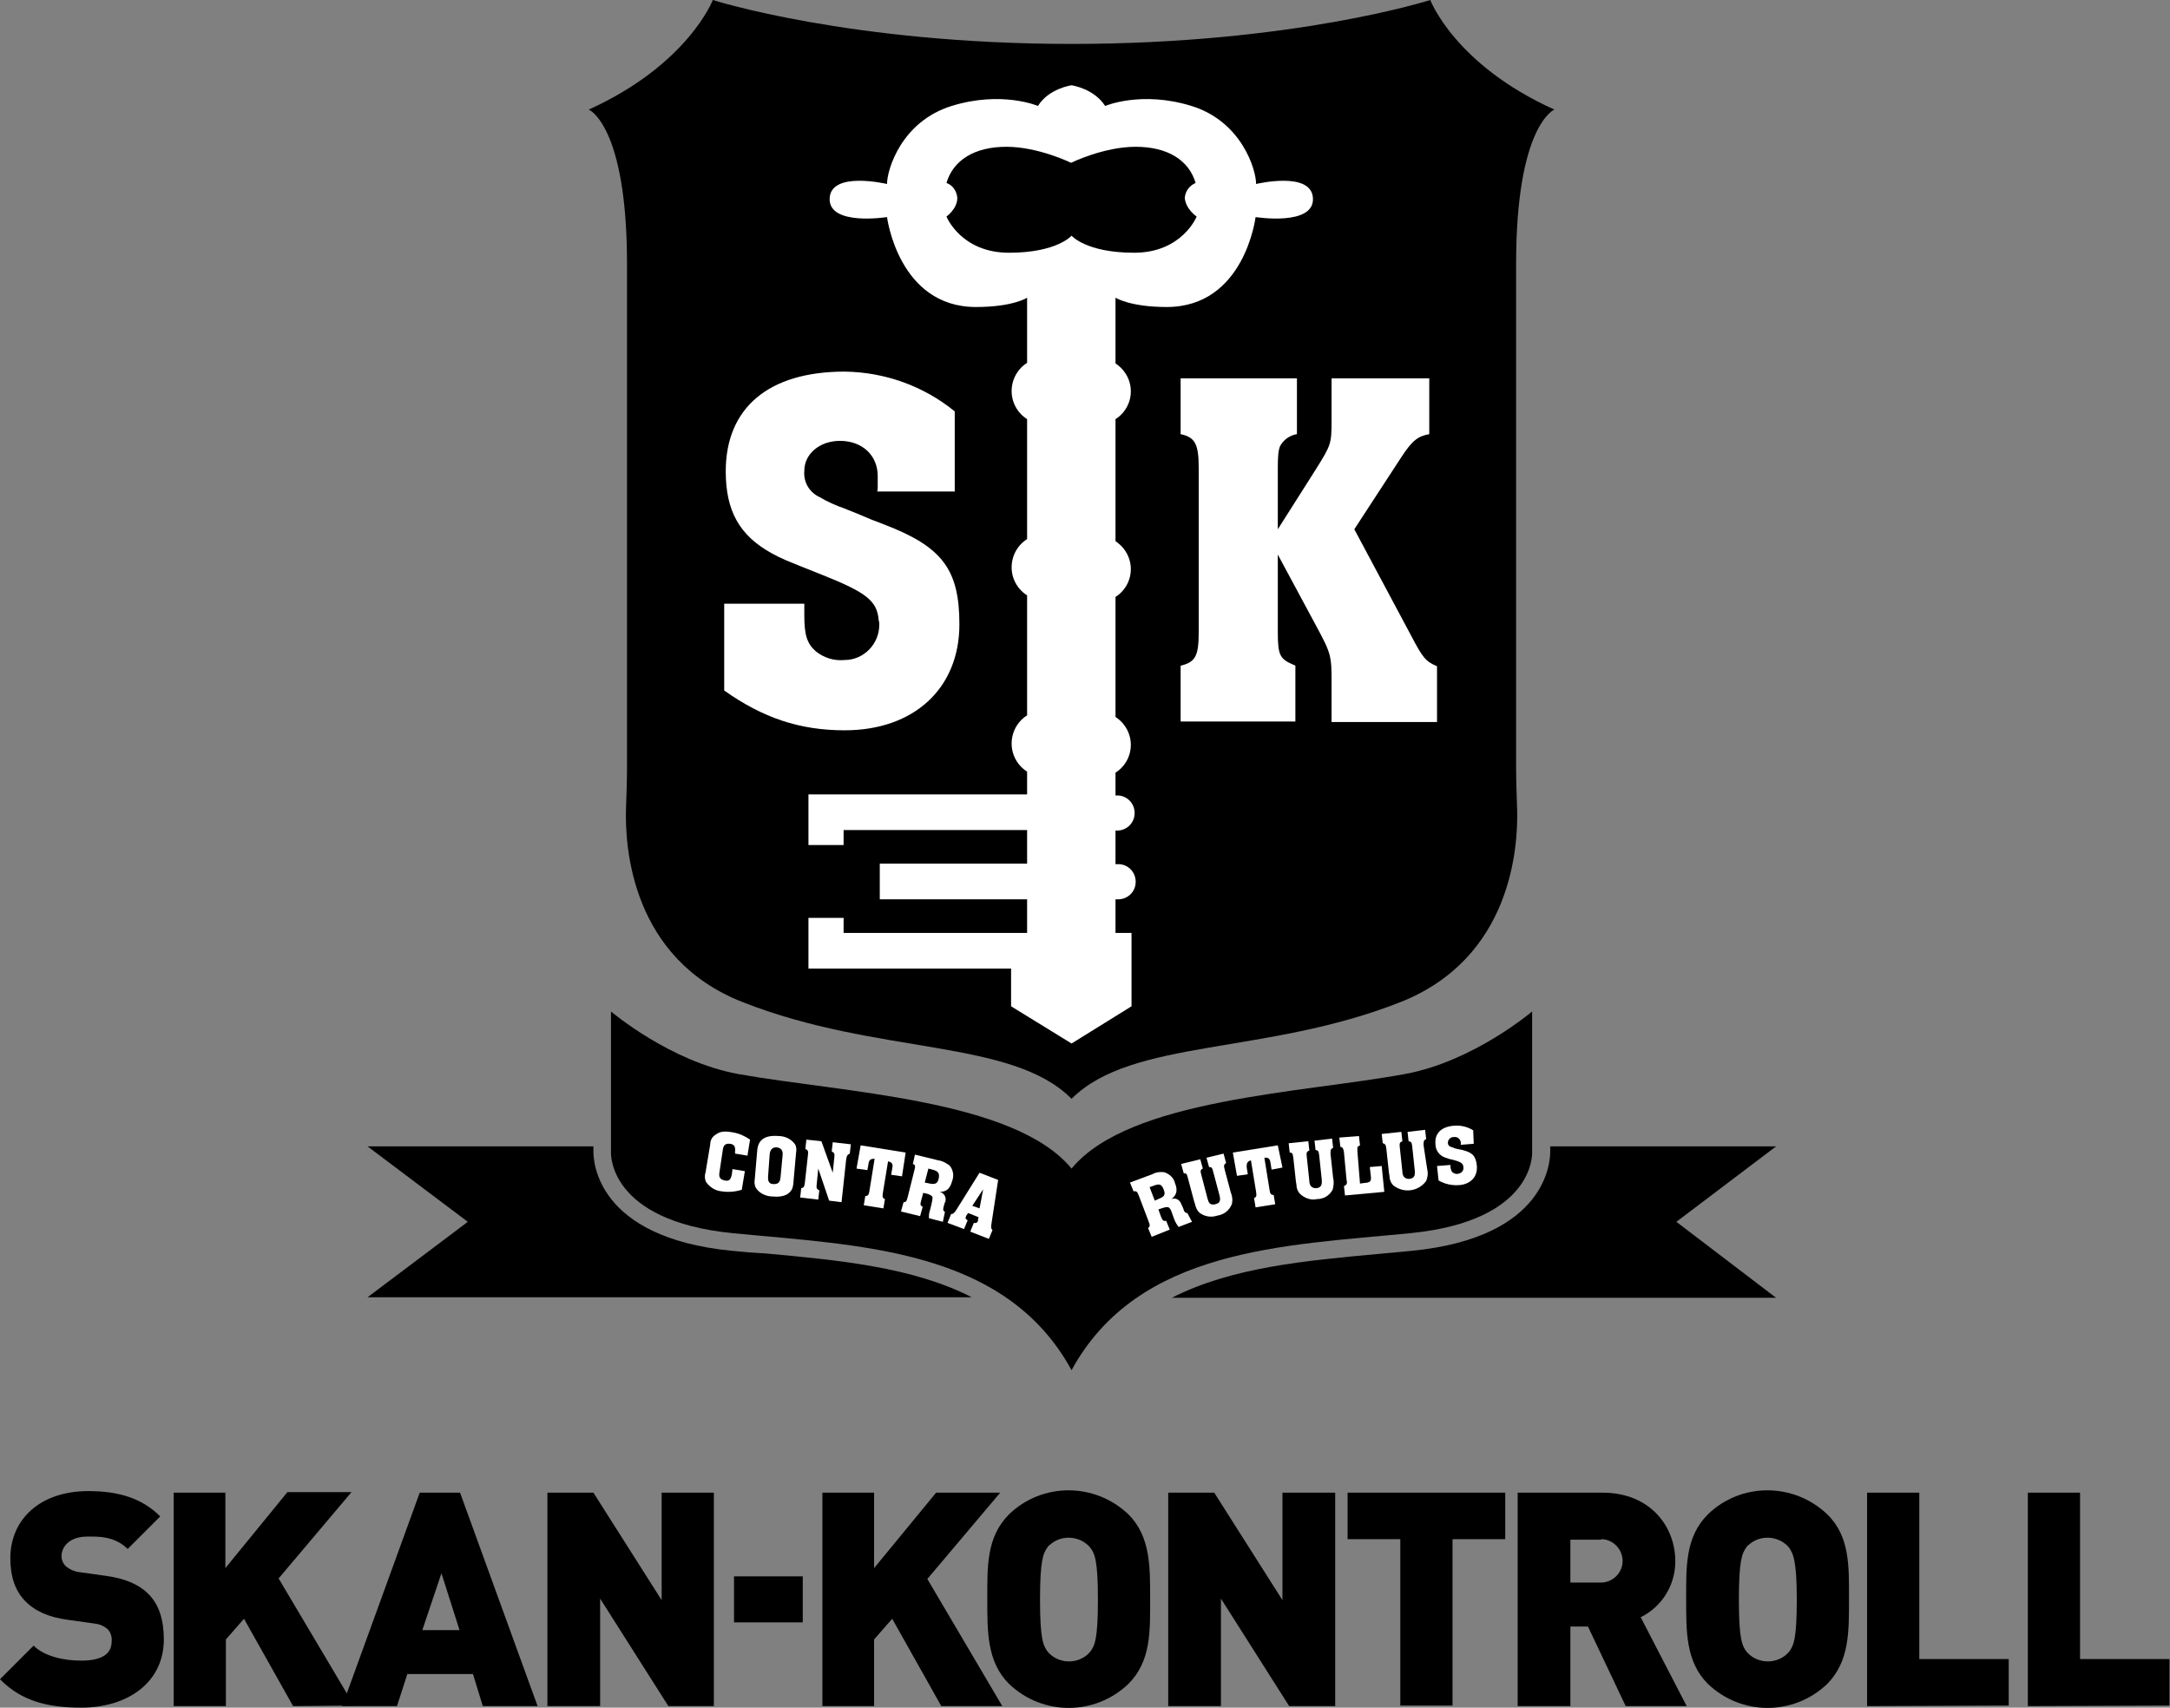
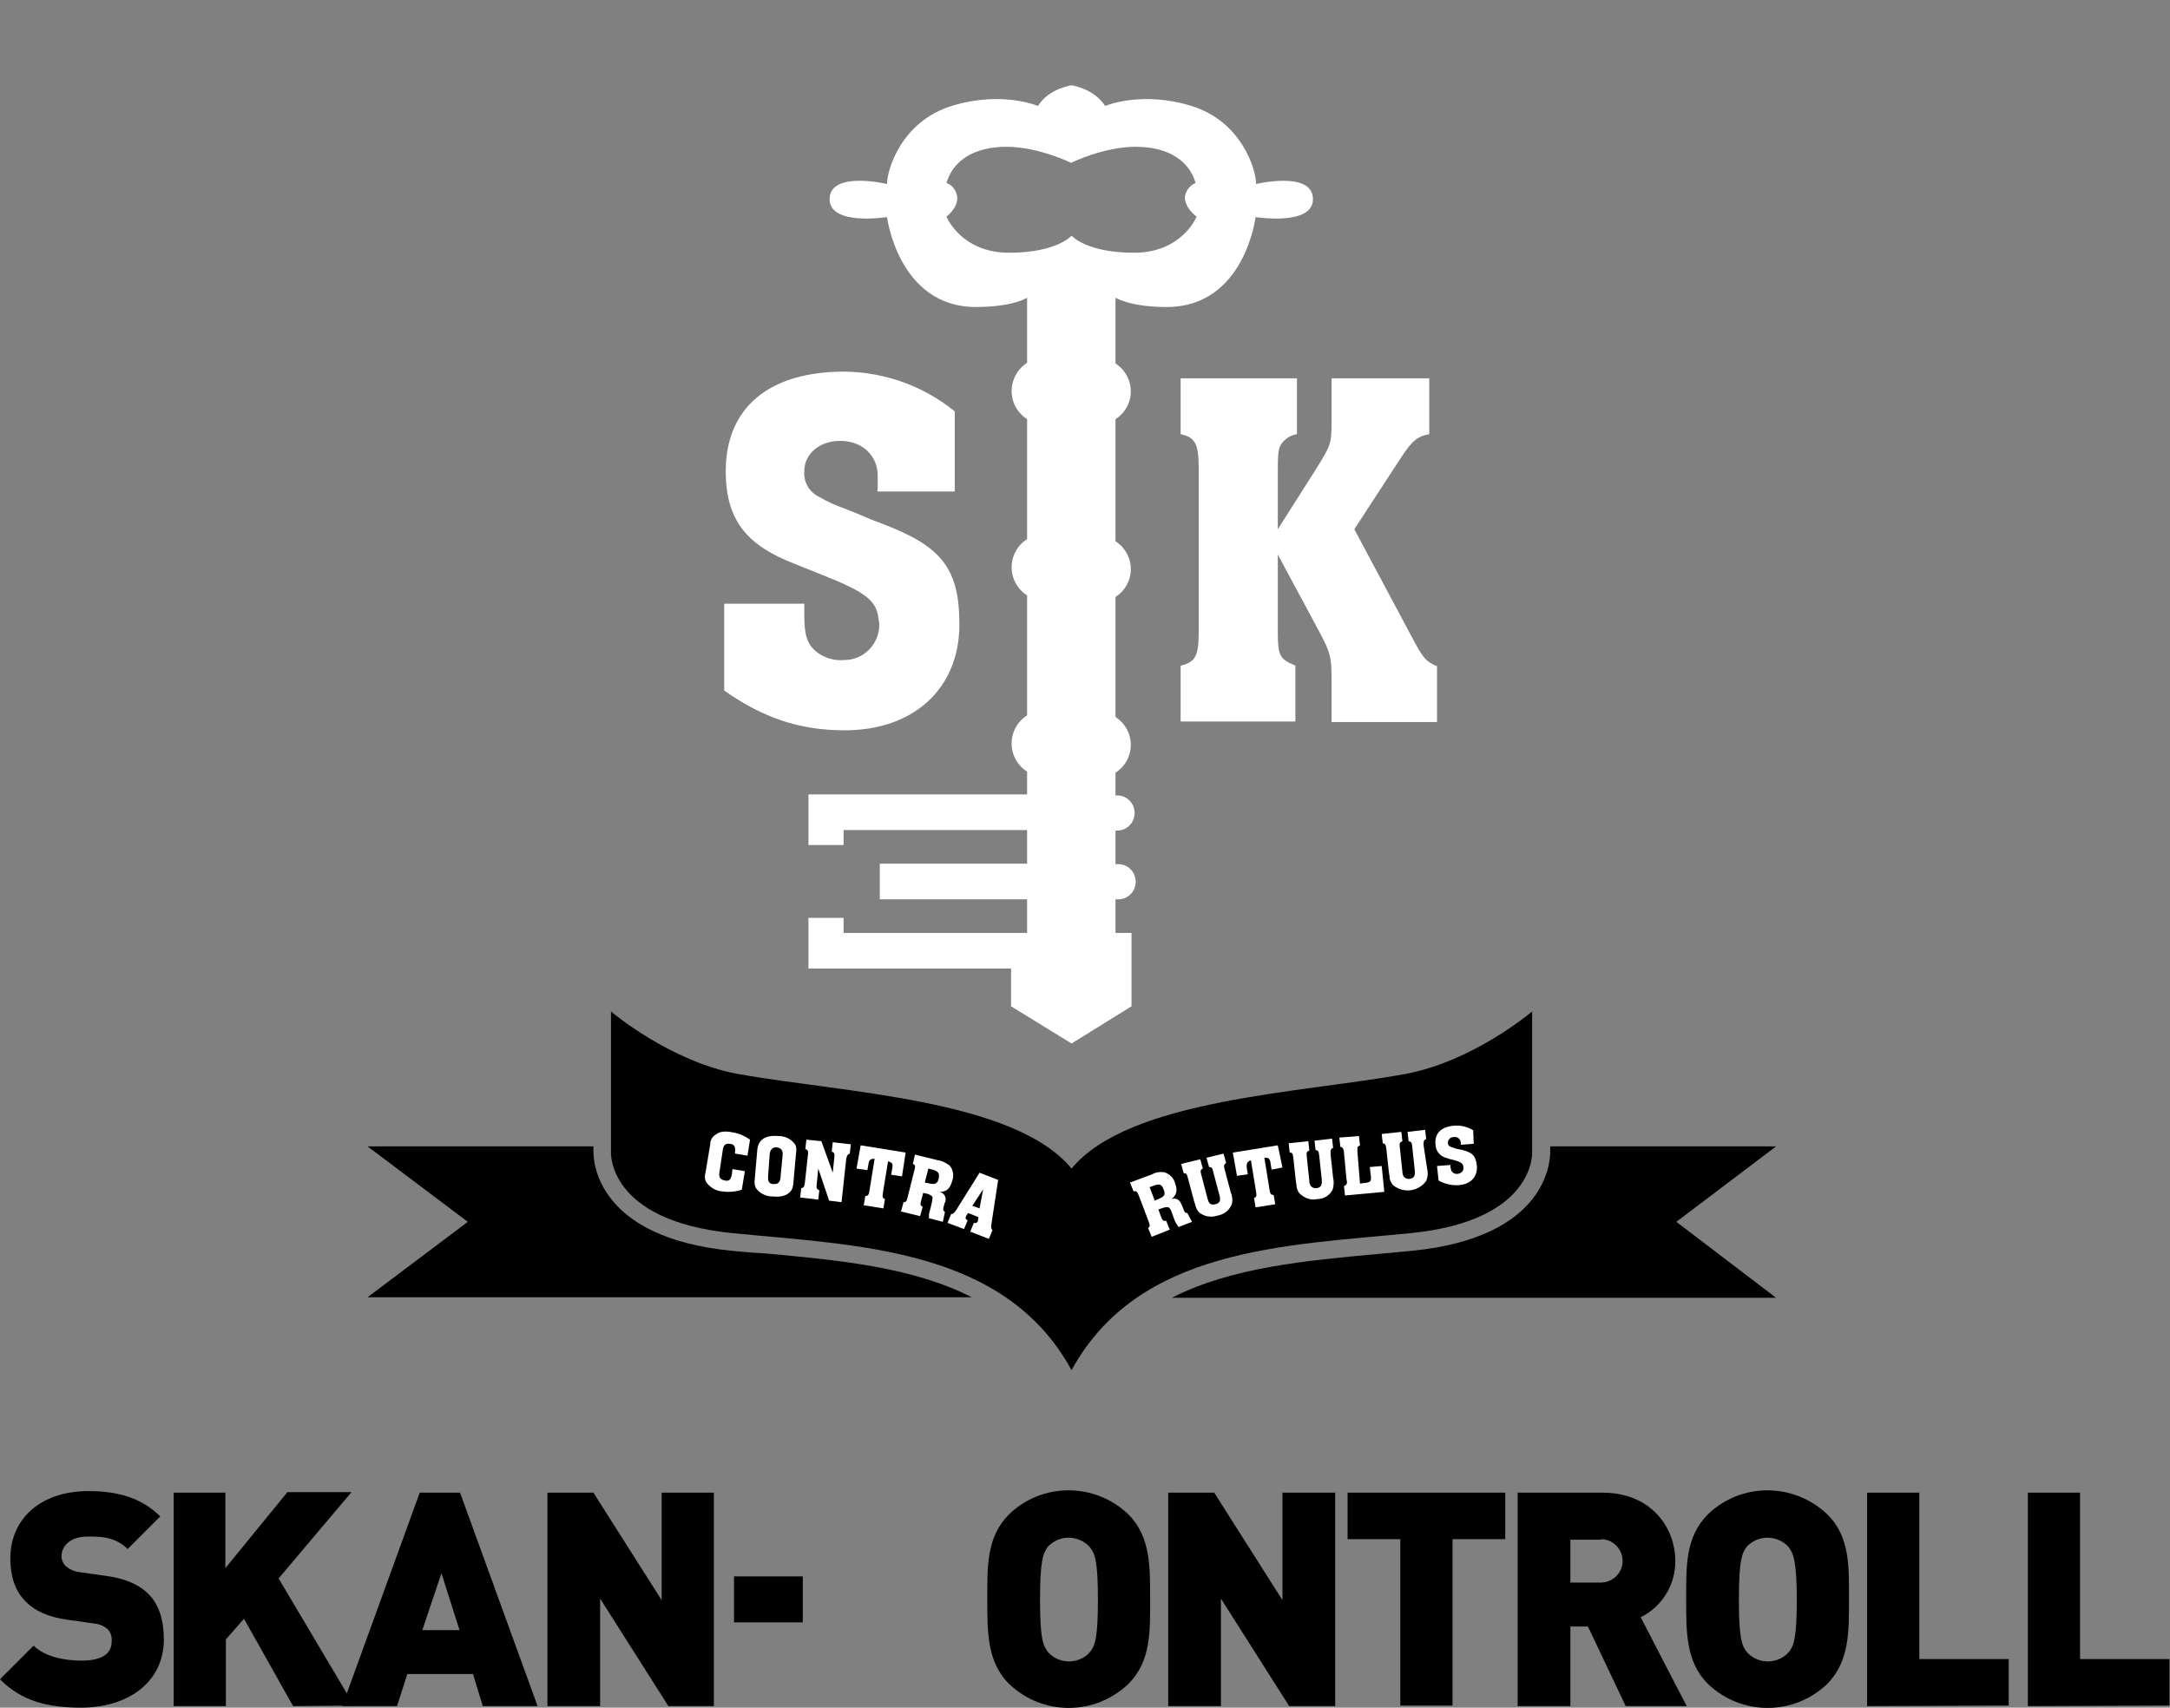
<svg xmlns="http://www.w3.org/2000/svg" version="1.1" id="Layer_1" x="0px" y="0px" viewBox="0 0 419.8 330.4" style="enable-background:new 0 0 419.8 330.4;" xml:space="preserve">
  <rect x="0" y="0" width="419.8" height="330.4" fill="#808080" stroke="none" />
  <style type="text/css">
	.st0{fill-rule:evenodd;clip-rule:evenodd;}
	.st1{fill:#FFFFFF;}
</style>
  <title>Skan-Kontroll_logo m slagord CMYK V 2020</title>
  <path d="M15.7,330.4c-6.3,0-11.5-1.2-15.7-5.5l6.5-6.5c2.1,2.1,5.9,2.9,9.2,2.9c4,0,5.9-1.3,5.9-3.7c0.1-0.9-0.2-1.8-0.8-2.4  c-0.8-0.7-1.7-1-2.7-1.1l-5-0.7c-3.7-0.5-6.4-1.7-8.3-3.7S2,305,2,301.5c0-7.5,5.7-13,15.1-13c5.9,0,10.4,1.4,13.9,4.9l-6.3,6.3  c-2.6-2.6-6-2.4-7.8-2.4c-3.5,0-5,2-5,3.8c0,0.7,0.3,1.4,0.8,1.9c0.8,0.7,1.8,1.1,2.8,1.2l5,0.7c3.7,0.5,6.4,1.7,8.1,3.4  c2.2,2.1,3.1,5.2,3.1,9C31.6,325.8,24.4,330.4,15.7,330.4z" />
  <path d="M56.7,330.1l-9.5-16.9l-3.5,4v12.9H33.6v-41.3h10v14.6l12-14.7H68l-14.1,16.7L68.5,330L56.7,330.1L56.7,330.1z" />
  <path d="M93.4,330.1l-1.9-6.2H78.8l-2,6.2H66.2l15-41.3H89l15,41.3H93.4z M85.4,304.4l-3.7,11h7.2L85.4,304.4z" />
  <path d="M129.3,330.1l-13.2-20.8v20.8h-10.2v-41.3h8.9l13.2,20.8v-20.8h10.1v41.3H129.3z" />
  <path d="M142,313.9V305h13.3v8.9H142z" />
-   <path d="M182.1,330.1l-9.5-16.9l-3.5,4v12.9h-10v-41.3h10v14.6l12-14.6h12.4l-14.1,16.7l14.5,24.6L182.1,330.1z" />
  <path d="M218.3,325.8c-6.5,6.2-16.6,6.2-23.1,0c-4.3-4.3-4.2-10.2-4.2-16.4s-0.2-12,4.2-16.4c6.4-6.2,16.6-6.2,23.1,0  c4.3,4.3,4.2,10.2,4.2,16.4S222.7,321.4,218.3,325.8z M210.8,299.3c-2-2.2-5.5-2.4-7.7-0.4c-0.1,0.1-0.3,0.2-0.4,0.4  c-0.9,1.2-1.5,2.6-1.5,10.2s0.6,8.9,1.5,10.1c1.9,2.2,5.3,2.5,7.6,0.6c0.2-0.2,0.4-0.4,0.6-0.6c0.9-1.2,1.5-2.5,1.5-10.1  S211.8,300.5,210.8,299.3L210.8,299.3z" />
  <path d="M249.4,330.1l-13.2-20.8v20.8H226v-41.3h8.9l13.2,20.8v-20.8h10.2v41.3H249.4z" />
  <path d="M281,297.8V330h-10.1v-32.2h-10.2v-9h30.5v9H281z" />
  <path d="M314.5,330.1l-7.3-15.4h-3.4v15.4h-10.2v-41.3H310c9.2,0,14.1,6.5,14.1,13.3c0,4.6-2.6,8.8-6.7,10.8l8.9,17.2H314.5z   M309.5,297.9h-5.7v8.3h5.7c2.3,0.1,4.3-1.7,4.4-4s-1.7-4.3-4-4.4C309.8,297.9,309.6,297.9,309.5,297.9z" />
  <path d="M353.5,325.8c-6.5,6.2-16.6,6.2-23.1,0c-4.3-4.3-4.2-10.2-4.2-16.4s-0.2-12,4.2-16.4c6.4-6.2,16.6-6.2,23.1,0  c4.4,4.3,4.2,10.1,4.2,16.4S357.8,321.4,353.5,325.8z M346,299.3c-2-2.2-5.5-2.4-7.7-0.4c-0.1,0.1-0.3,0.2-0.4,0.4  c-0.9,1.2-1.5,2.6-1.5,10.2s0.6,8.9,1.5,10.1c1.9,2.2,5.3,2.5,7.6,0.6c0.2-0.2,0.4-0.4,0.6-0.6c0.9-1.2,1.5-2.5,1.5-10.1  S346.9,300.5,346,299.3L346,299.3z" />
  <path d="M361.2,330.1v-41.3h10.1V321h17.3v9L361.2,330.1z" />
  <path d="M392.3,330.1v-41.3h10.1V321h17.3v9L392.3,330.1z" />
-   <path d="M207.3,8.5c-42.8,0-69.4-8.5-69.4-8.5s-4.8,12.5-24,21.2c0,0,7.4,3,7.4,29.9v97.1c0,2.8-0.1,5.6-0.2,8.4  c-0.2,7.4,1.1,28.9,22.6,37.3c26.1,10.3,52,7,63.6,18.7c11.7-11.7,37.5-8.4,63.6-18.7c21.5-8.5,22.8-29.9,22.6-37.3  c-0.1-2.8-0.2-5.6-0.2-8.4V51.1c0-26.9,7.4-29.9,7.4-29.9c-19.3-8.7-24-21.2-24-21.2S250.2,8.5,207.3,8.5z" />
  <path d="M141.5,242c-26.2-2.6-26.7-17.4-26.7-19.2v-1H71.1l19.4,14.6L71.1,251H188c-11.5-5.9-26-7.2-40.1-8.5  C145.7,242.4,143.6,242.2,141.5,242" />
  <path d="M324.3,236.4l19.3-14.6h-43.7v1c0,1.8-0.5,16.6-26.7,19.2c-2.1,0.2-4.2,0.4-6.4,0.6c-14.2,1.3-28.6,2.6-40.1,8.5h116.9  L324.3,236.4z" />
  <path class="st0" d="M207.3,265.1c12.9-23.6,41.1-24.1,65.5-26.5s23.6-15.7,23.6-15.7v-27.2c0,0-11.4,9.7-24.6,12.1  c-20,3.7-53.4,4.8-64.5,18.3c-11.1-13.5-44.5-14.7-64.5-18.3c-13.2-2.4-24.6-12.1-24.6-12.1v27.2c0,0-0.8,13.3,23.6,15.7  S194.4,241.5,207.3,265.1" />
  <path class="st1" d="M184.7,95.1h-15c0.1-0.3,0.1-0.7,0.1-1v-2c0-4-3-6.8-7.3-6.8c-3.9,0-6.9,2.5-6.9,5.8c-0.2,2.2,1,4.2,3,5.1  c1.5,0.9,3.1,1.6,4.8,2.2l2.5,1l2.6,1.1l2.6,1c11.2,4.3,14.5,8.7,14.5,19.3c0,12.4-8.8,20.5-22.2,20.5c-8.7,0-15.8-2.4-23.3-7.7  v-16.8h15.5v2.3c0,3.7,0.5,5.4,2.2,6.9c1.6,1.3,3.6,1.9,5.6,1.7c3.7,0,6.7-3.1,6.7-6.8c0-0.3,0-0.6-0.1-0.8c-0.3-3.8-2.2-5.4-11-8.9  c-7.3-2.9-7.8-3.1-9.8-4.2c-6.1-3.4-8.8-8.1-8.8-15.8c0-12.3,8.3-19.3,23-19.3c7.8,0.1,15.3,2.8,21.3,7.7L184.7,95.1z" />
  <path class="st1" d="M273,123c2.2,4.2,2.8,5,5,5.9v10.8h-20.4v-7.2c0-5.8,0-5.9-3.3-12l-7.1-13.2v14.9c0,4.7,0.4,5.3,3.2,6.5  c0.1,0,0.1,0,0.2,0.1v10.8h-22.2v-10.8c2.9-0.7,3.5-1.9,3.5-6.6V90.6c0-4.7-0.7-6-3.5-6.6V73.2h22.5V84c-1.3,0.2-2.5,1-3.2,2.2  c-0.4,0.8-0.5,2-0.5,4.4v11.8l7.3-11.5c3-4.8,3.1-5,3.1-9.6v-8.1h18.9V84c-2.2,0.4-3.3,1.2-5.5,4.6l-9,13.8L273,123z" />
  <path class="st1" d="M143.5,230.2c-1.3,0.4-2.6,0.5-3.9,0.3c-1.2-0.1-2.3-0.8-3-1.8c-0.3-0.6-0.3-1.3-0.1-1.9l0.9-5.4  c0-0.8,0.4-1.5,1.1-1.9c0.8-0.6,1.7-0.7,3.3-0.4c1.2,0.2,2.3,0.7,3.3,1.4l-0.5,3.1l-2.4-0.4v-0.3c0.1-1-0.1-1.5-1-1.6  s-1.3,0.3-1.4,1.4l-0.6,4c-0.2,1.1,0.1,1.5,1,1.7s1.2-0.2,1.4-1.3l0.1-0.9l2.4,0.4L143.5,230.2z" />
  <path class="st1" d="M153.5,228.7c0,0.4-0.1,0.8-0.2,1.2c-0.5,1.2-1.8,1.8-3.8,1.6c-1.3,0-2.6-0.6-3.3-1.7c-0.2-0.5-0.3-1-0.2-1.5  l0.5-5.8c0.2-2,1.5-2.9,4.1-2.7c1.3,0,2.5,0.6,3.2,1.6c0.3,0.5,0.3,1.1,0.2,1.7L153.5,228.7z M148.6,227.5c-0.1,1.1,0.2,1.6,1.1,1.6  s1.2-0.4,1.3-1.3l0.4-4.3c0.1-0.9-0.3-1.4-1.1-1.5s-1.3,0.4-1.4,1.3L148.6,227.5z" />
  <path class="st1" d="M158.3,226.1l-0.3,3c-0.1,0.8,0,1,0.5,1.2l-0.2,1.8l-3.5-0.4l0.2-1.8c0.5-0.1,0.6-0.3,0.7-1l0.6-5.4  c0.1-0.8,0-1-0.5-1.2l0.2-1.8l2.9,0.3l2.2,6.1l0.3-2.9c0.1-0.8,0-1-0.5-1.2l0.2-1.8l3.5,0.4l-0.2,1.8c0,0,0,0-0.2,0.1  s-0.4,0.3-0.5,1l-0.9,8.3l-2.4-0.3L158.3,226.1z" />
  <path class="st1" d="M174.5,227.6l-2.1-0.3l0.2-1.2c0.2-0.9,0-1.2-0.8-1.4l-1,6.1c-0.1,0.8-0.1,1,0.4,1.2l-0.3,1.8l-3.8-0.6l0.3-1.8  c0.5,0,0.7-0.2,0.8-1l1-6.2c-0.8,0-1.1,0.2-1.2,1.1l-0.2,1.1l-2.1-0.3l0.8-4.5l8.7,1.4L174.5,227.6z" />
  <path class="st1" d="M182.4,236.4l-2.7-0.7c0-0.5,0-1,0.2-1.5l0.3-1.2c0.2-0.9,0.2-1,0.2-1.3s-0.4-0.5-0.9-0.7l-0.9-0.2l-0.4,1.5  c-0.2,0.8-0.2,0.9,0.3,1.2l-0.5,1.8l-3.7-0.9l0.5-1.8c0.5,0,0.6-0.2,0.8-1l1.3-5.2c0.2-0.8,0.2-1-0.3-1.2l0.4-1.8l4.5,1.1  c0.8,0.1,1.5,0.5,2.2,1c0.7,0.8,0.9,2,0.5,3c-0.4,1.5-1.1,2.1-2.4,2.1c0.8,0.2,1.3,1,1.1,1.8c0,0.1,0,0.2-0.1,0.2l-0.2,0.7  c-0.2,0.7-0.2,0.9,0.2,1.2L182.4,236.4z M178.9,228.8l1,0.2c1,0.2,1.5,0,1.7-1s-0.1-1.4-1.2-1.7l-0.8-0.2L178.9,228.8z" />
  <path class="st1" d="M191.8,236.8c-0.1,0.7-0.1,0.9,0.2,1.2l-0.7,1.7l-3.6-1.4l0.7-1.7c0.3,0.1,0.6,0,0.7-0.2  c0.1-0.1,0.1-0.3,0.1-0.4l0.1-0.5l-2-0.8l-0.3,0.4c0,0.1-0.1,0.1-0.1,0.2c-0.2,0.4-0.1,0.6,0.3,0.8l-0.7,1.7l-3.2-1.2l0.7-1.7  c0.4,0,0.6-0.2,1-0.8l4.5-7.2l3.6,1.4L191.8,236.8z M190.2,230.1l-2.1,3.2l1.4,0.5L190.2,230.1z" />
  <path class="st1" d="M230.6,236.4l-2.6,1c-0.3-0.4-0.6-0.9-0.8-1.4l-0.4-1.1c-0.3-0.9-0.4-1-0.6-1.2s-0.6-0.2-1.2,0l-0.9,0.3  l0.5,1.4c0.3,0.7,0.4,0.9,1,0.8l0.7,1.7l-3.5,1.4l-0.7-1.7c0.4-0.3,0.4-0.5,0.1-1.3l-1.9-5c-0.3-0.7-0.4-0.9-1-0.8l-0.7-1.7l4.3-1.6  c0.7-0.4,1.5-0.5,2.3-0.4c1,0.3,1.9,1.1,2.1,2.1c0.6,1.4,0.3,2.4-0.7,3.1c0.8-0.3,1.6,0.1,1.9,0.9c0,0.1,0,0.1,0.1,0.2l0.3,0.7  c0.2,0.7,0.4,0.9,0.8,0.9L230.6,236.4z M223.4,232.3l0.9-0.4c1-0.4,1.2-0.8,0.8-1.8s-0.8-1.1-1.9-0.7l-0.8,0.3L223.4,232.3z" />
  <path class="st1" d="M238.1,230.7c0.3,0.7,0.4,1.5,0.2,2.3c-0.5,1.2-1.5,2-2.8,2.2c-1.2,0.4-2.5,0.2-3.5-0.6c-0.4-0.4-0.7-1-0.8-1.6  l-0.2-0.6l-1.2-4.5c-0.2-0.8-0.3-0.9-0.8-0.9l-0.5-1.8l3.7-0.9l0.5,1.8c-0.5,0.2-0.5,0.5-0.3,1.2l1.2,4.6c0.1,0.3,0.2,0.7,0.4,0.9  c0.3,0.3,0.7,0.3,1.1,0.2c0.9-0.2,1.1-0.7,0.8-1.8l-1.2-4.5c-0.2-0.8-0.3-0.9-0.8-0.9l0,0l-0.5-1.8l3.3-0.8l0.5,1.8  c-0.4,0.3-0.5,0.5-0.3,1.2L238.1,230.7z" />
  <path class="st1" d="M248.1,225.9l-2.1,0.4l-0.2-1.2c-0.1-0.9-0.4-1.2-1.2-1.1l1,6.2c0.1,0.8,0.3,1,0.8,1l0.3,1.8l-3.8,0.6l-0.3-1.8  c0.5-0.2,0.5-0.4,0.4-1.2l-1-6.1c-0.7,0.2-0.9,0.6-0.8,1.5l0.2,1.2l-2.1,0.3l-0.8-4.5l8.7-1.4L248.1,225.9z" />
  <path class="st1" d="M257.9,227.9c0.2,0.8,0.1,1.6-0.1,2.3c-0.6,1.1-1.7,1.8-3,1.8c-1.2,0.3-2.5-0.2-3.4-1.1  c-0.4-0.5-0.6-1.1-0.6-1.7l-0.1-0.6l-0.5-4.6c-0.1-0.8-0.2-1-0.7-1l-0.2-1.8l3.8-0.4l0.2,1.8c-0.5,0.2-0.6,0.4-0.5,1.2l0.5,4.7  c0,0.4,0.1,0.7,0.3,1c0.3,0.3,0.6,0.4,1,0.4c0.9-0.1,1.2-0.5,1.1-1.7l-0.5-4.7c-0.1-0.8-0.2-0.9-0.7-1l0,0l-0.2-1.8l3.4-0.4l0.2,1.8  c-0.5,0.2-0.5,0.4-0.5,1.2L257.9,227.9z" />
  <path class="st1" d="M267.8,230.6l-7.6,0.7l-0.2-1.8c0.2-0.1,0.4-0.2,0.5-0.4s0.1-0.5,0-0.8L260,223c0-0.3-0.1-0.5-0.2-0.8  c-0.1-0.2-0.3-0.3-0.5-0.3l-0.2-1.8l3.8-0.3l0.2,1.8c-0.2,0.1-0.4,0.2-0.5,0.4c0,0.2,0,0.5,0,0.8l0.5,6.2l0.7-0.1  c1.3-0.1,1.5-0.3,1.4-1.3l-0.2-1.8l2.3-0.2L267.8,230.6z" />
  <path class="st1" d="M276.1,226.2c0.2,0.8,0.1,1.6-0.2,2.3c-1.4,1.9-4,2.4-6,1.1c-0.2-0.1-0.3-0.2-0.5-0.4c-0.4-0.5-0.6-1.1-0.6-1.7  l-0.1-0.6l-0.5-4.6c-0.1-0.8-0.2-1-0.7-1.1l-0.2-1.8l3.8-0.4l0.2,1.8c-0.5,0.2-0.6,0.4-0.5,1.2l0.5,4.7c0,0.4,0.1,0.7,0.3,1  c0.3,0.3,0.6,0.4,1,0.4c0.9-0.1,1.2-0.5,1.1-1.6l-0.5-4.7c-0.1-0.8-0.2-0.9-0.7-1l0,0l-0.2-1.8l3.4-0.4l0.2,1.8  c-0.5,0.2-0.5,0.4-0.5,1.2L276.1,226.2z" />
  <path class="st1" d="M285.1,221.3l-2.5,0.2c0-0.1,0-0.1,0-0.2V221c-0.1-0.6-0.6-1.1-1.3-1h-0.1c-0.6,0-1.1,0.5-1.1,1.1l0,0  c0,0.4,0.2,0.7,0.6,0.8c0.3,0.1,0.6,0.2,0.8,0.3l0.4,0.1l0.5,0.1l0.5,0.1c2,0.5,2.6,1.2,2.8,3c0.2,2.1-1.1,3.6-3.4,3.8  c-1.4,0.1-2.8-0.2-4-0.9l-0.3-2.8l2.6-0.2v0.2v0.2c0.1,0.6,0.2,0.9,0.5,1.1c0.3,0.2,0.7,0.3,1,0.2c0.6-0.1,1.1-0.6,1-1.2  c0-0.1,0-0.1,0-0.2c-0.1-0.6-0.5-0.9-2-1.3c-0.6-0.1-1.2-0.3-1.7-0.5c-1-0.4-1.7-1.4-1.7-2.5c-0.2-2.1,1.1-3.4,3.6-3.6  c1.3-0.1,2.6,0.2,3.7,0.9L285.1,221.3z" />
  <polyline class="st1" points="171.5,180.8 168.4,180.8 168.4,180.8 " />
  <path class="st1" d="M243,35.6c0-2.8-2.8-12.1-12.5-15.1s-16.7,0-16.7,0c-2.2-3.4-6.5-4-6.5-4s-4.4,0.6-6.5,4c0,0-7-3-16.7,0  s-12.5,12.3-12.5,15.1c0,0-10.9-2.6-11.1,2.8s11.1,3.6,11.1,3.6s2.2,17.4,17.2,17.4c7.2,0,9.9-1.8,9.9-1.8v12.6  c-3,1.9-3.9,5.9-2,8.9c0.5,0.8,1.2,1.5,2,2v23.2c-3,1.9-3.9,5.9-2,8.9c0.5,0.8,1.2,1.5,2,2v23.2c-3,1.9-3.9,5.9-2,8.9  c0.5,0.8,1.2,1.5,2,2v4.4h-42.3v9.8h6.8v-2.9h35.5v6.5h-28.5v6.9h28.5v6.5h-3.1h-32.4v-2.9h-6.8v9.8h39.2v7.3l11.7,7.2l11.6-7.2  v-14.2h-3.1V174h0.3c1.9,0.1,3.5-1.3,3.6-3.2s-1.3-3.5-3.2-3.6c-0.1,0-0.2,0-0.4,0h-0.3v-6.5h0.3c1.9,0,3.4-1.5,3.4-3.4  s-1.5-3.4-3.4-3.4l0,0h-0.3v-4.4c3-1.9,3.9-5.9,1.9-8.9c-0.5-0.8-1.2-1.4-1.9-1.9v-23.2c3-1.9,3.9-5.9,1.9-8.9  c-0.5-0.8-1.2-1.4-1.9-1.9V81.1c3-1.9,3.9-5.9,1.9-8.9c-0.5-0.8-1.2-1.4-1.9-1.9V57.6c0,0,2.8,1.8,9.9,1.8  c15.1,0,17.2-17.4,17.2-17.4s11.3,1.8,11.1-3.6S243,35.6,243,35.6z M231.5,41.9c0,0-2.8,7-12.1,7s-12.1-3.3-12.1-3.3  s-2.8,3.3-12.1,3.3s-12.1-7-12.1-7s2.1-1.5,2.1-3.6c-0.1-1.3-0.9-2.5-2.1-2.9c1.3-4.4,5.4-7,11.6-7s12.5,3.1,12.5,3.1  s6.3-3.1,12.5-3.1s10.3,2.6,11.6,7c-1.2,0.5-2,1.6-2.1,2.9C229.4,40.5,231.5,41.9,231.5,41.9L231.5,41.9z" />
</svg>